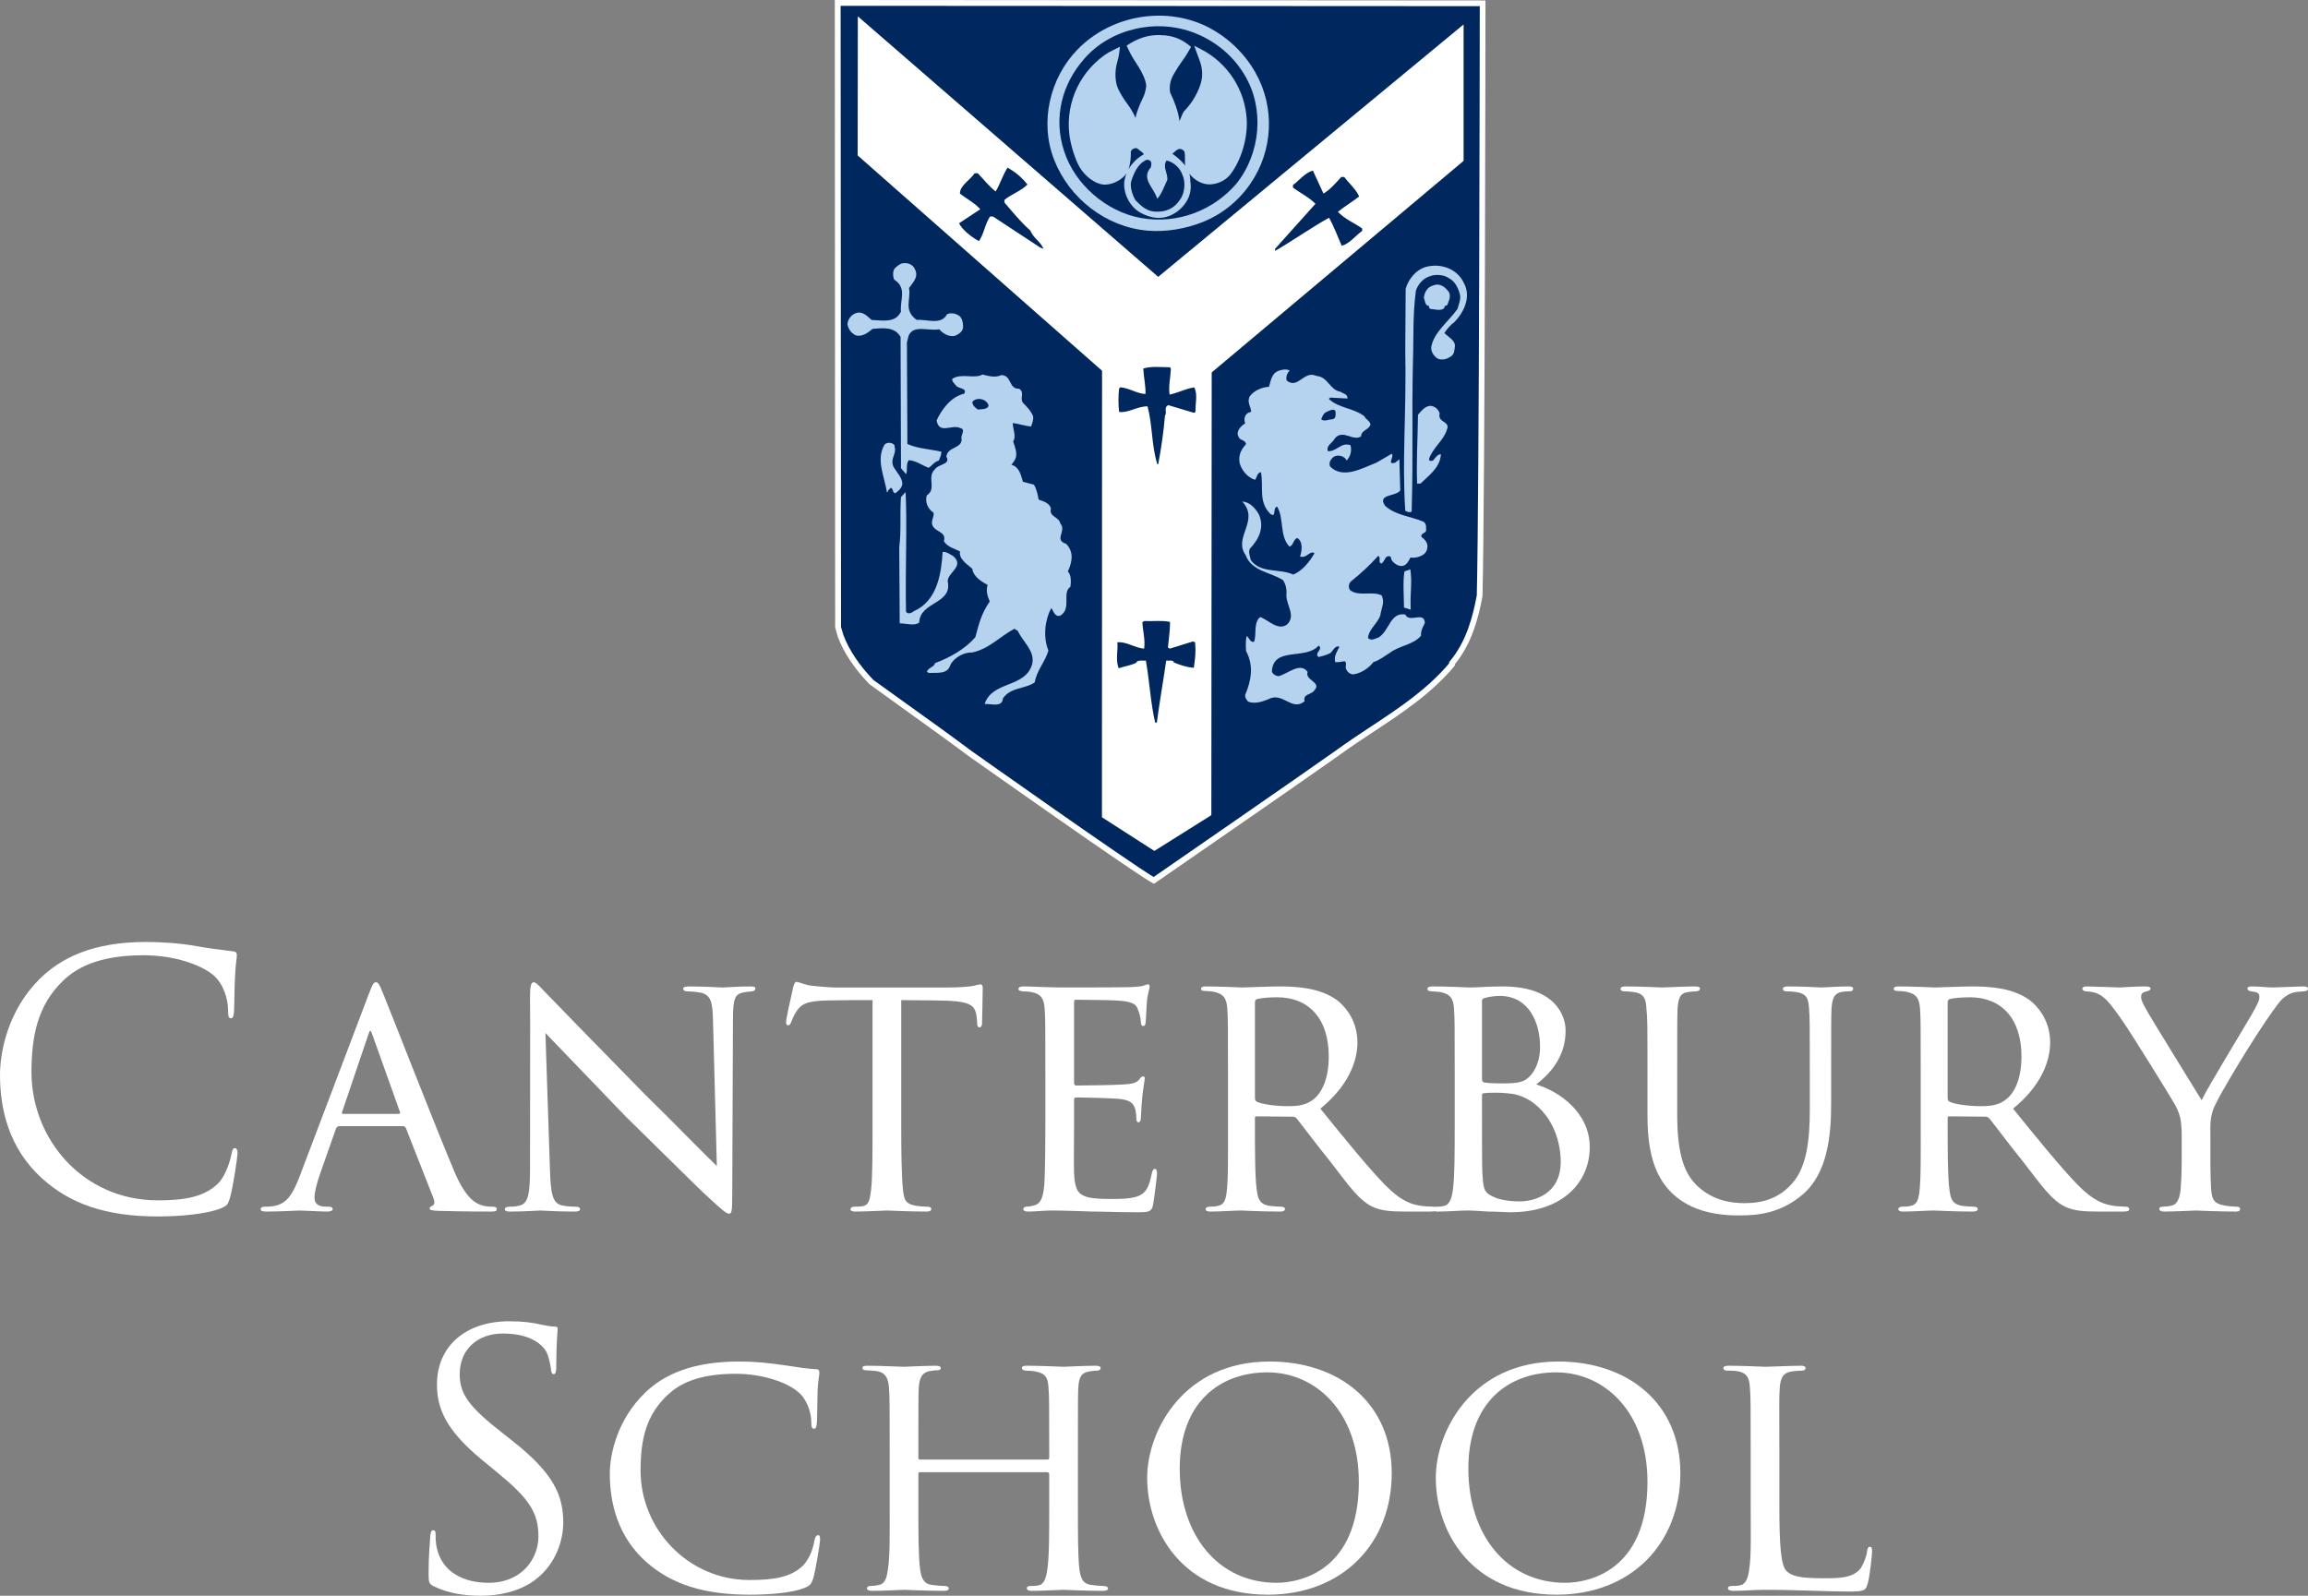
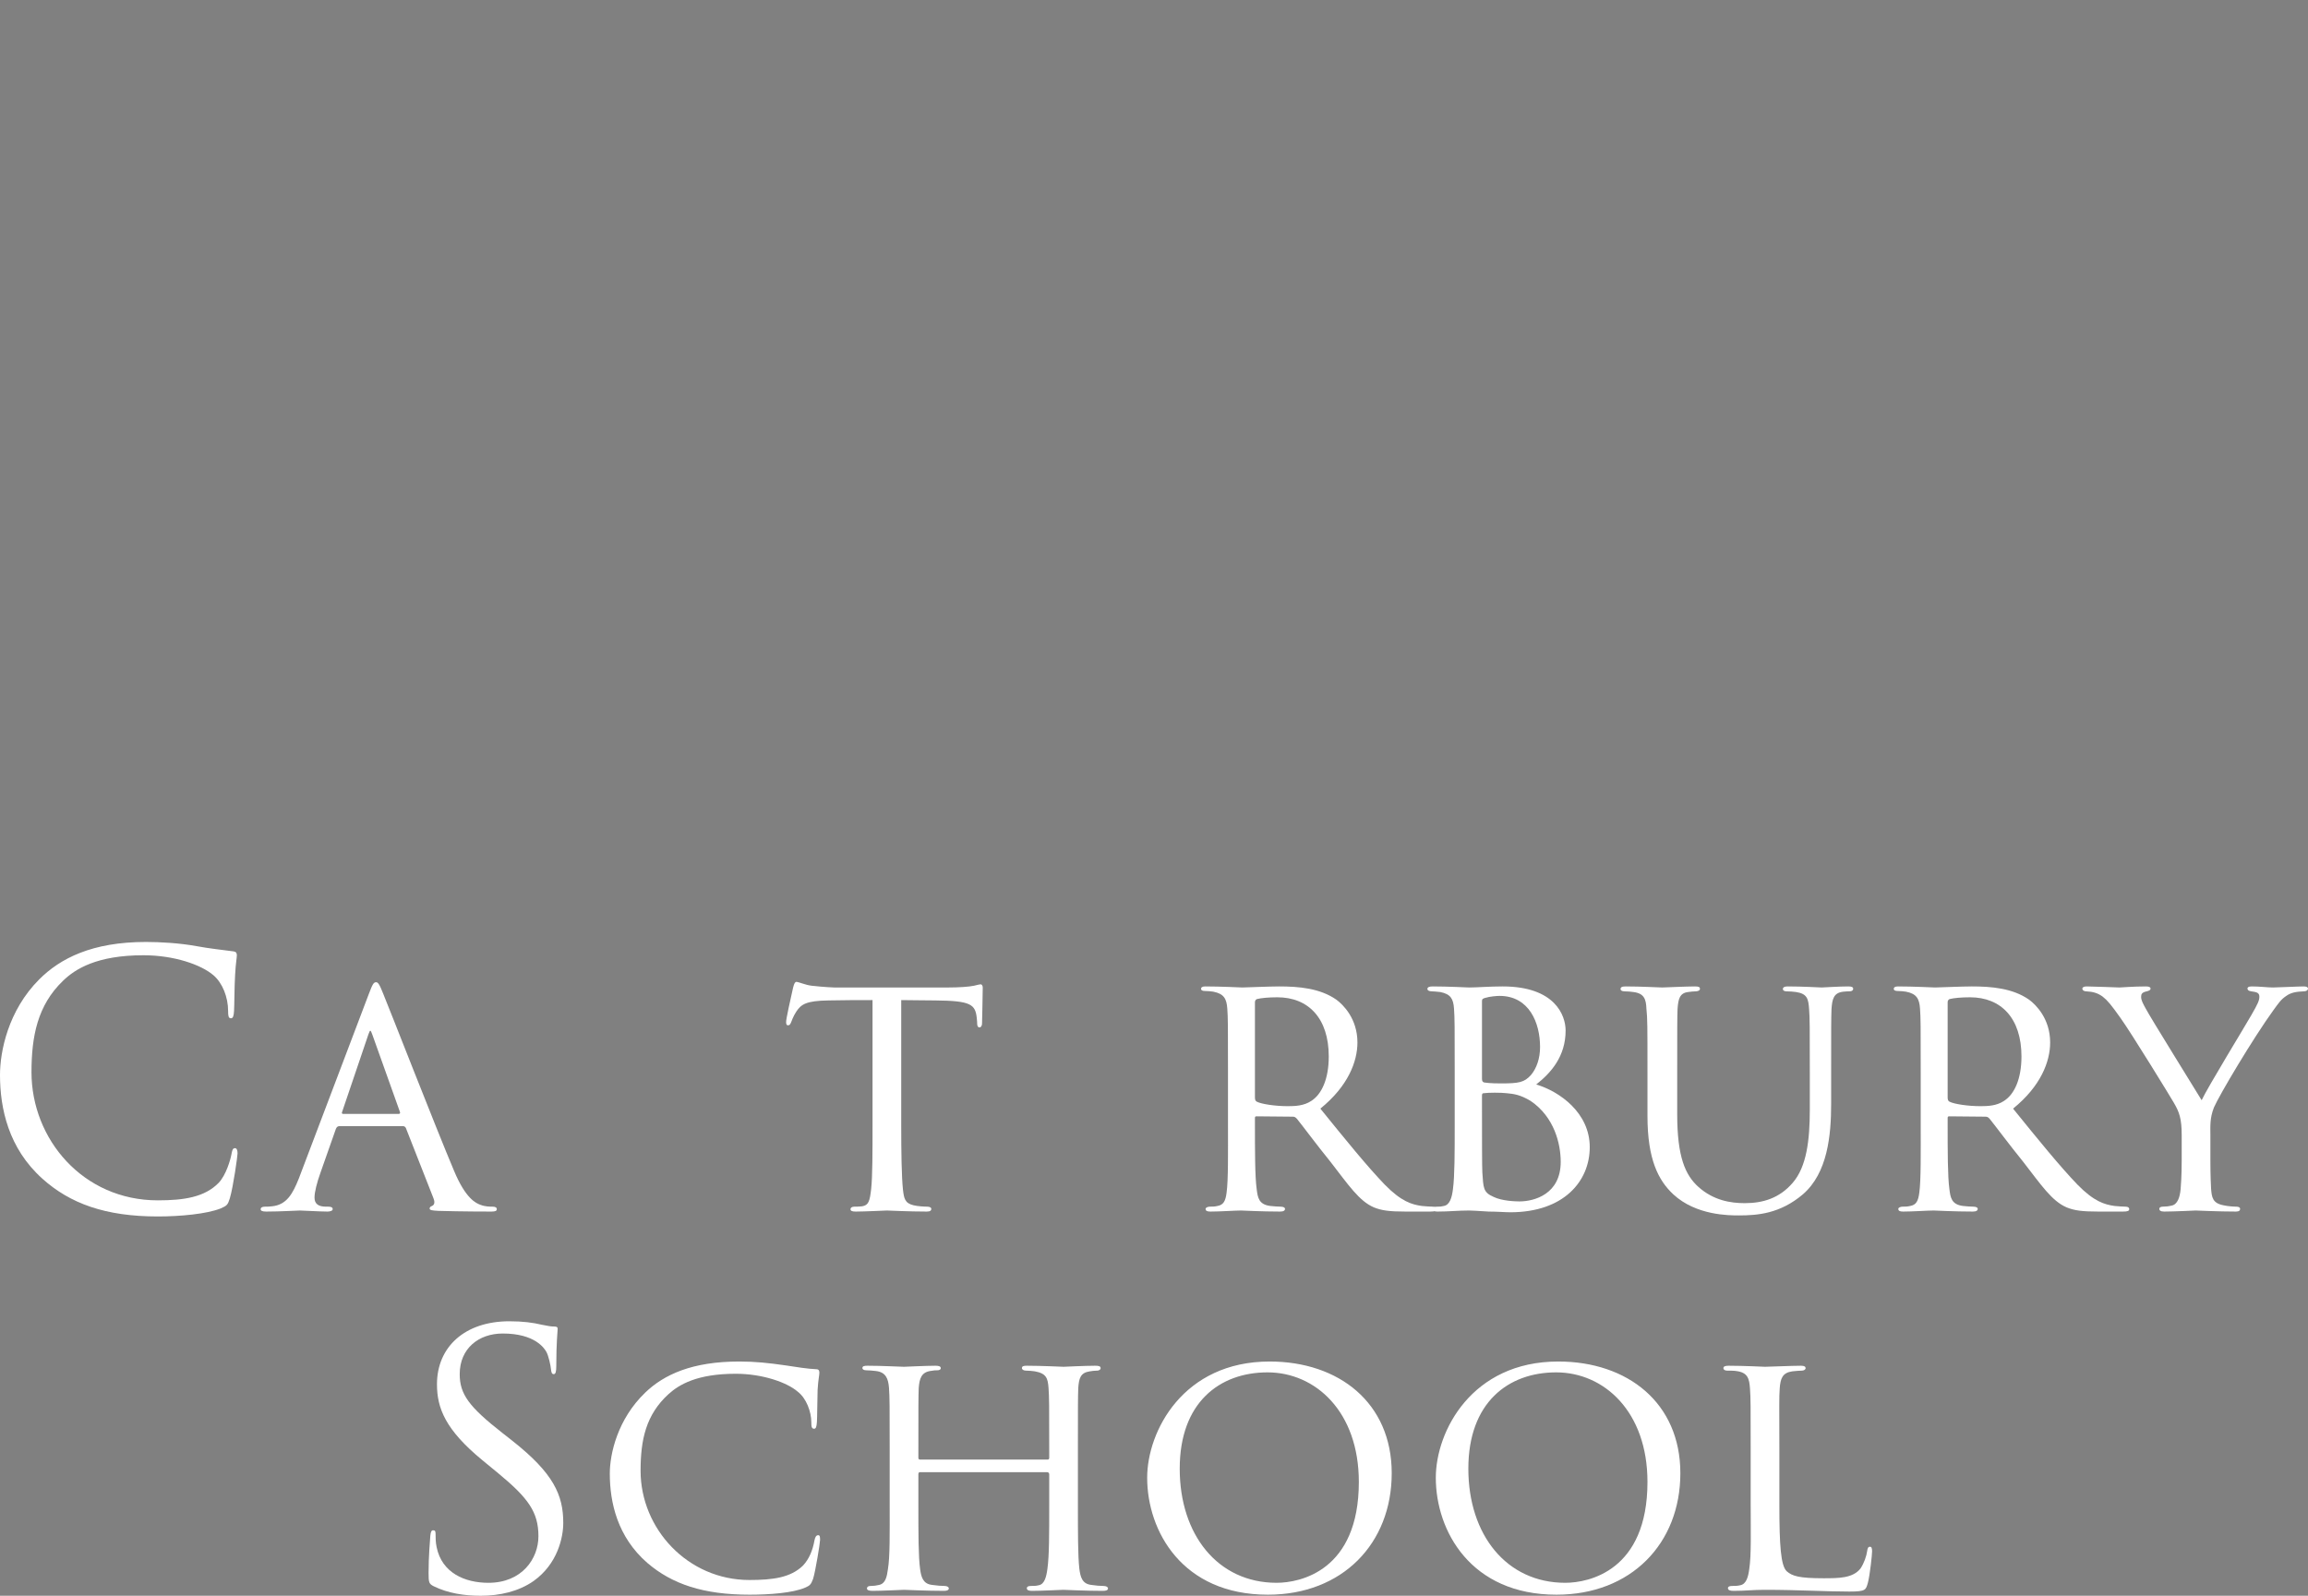
<svg xmlns="http://www.w3.org/2000/svg" width="188" height="130" viewBox="0 0 188 130" fill="none">
  <rect x="0" y="0" width="188" height="130" fill="#808080" stroke="none" />
  <g clip-path="url(#clip0_6128_7734)">
    <g clip-path="url(#clip1_6128_7734)">
      <g clip-path="url(#clip2_6128_7734)">
        <path fill-rule="evenodd" clip-rule="evenodd" d="M120.526 48.525C120.176 50.393 119.626 52.402 118.276 54.028V54.132C115.646 57.246 112.117 59.014 108.9 61.369C105.579 63.724 93.986 71.72 93.986 71.72C92.394 70.852 79.001 61.369 79.001 61.369C76.267 59.326 73.638 57.492 70.971 55.554C69.933 54.483 69 53.203 68.478 51.815L68.27 51.123L68.237 0.236L120.763 0.27C120.763 0.27 120.73 39.8 120.521 48.525H120.526Z" fill="#00285E" />
        <path d="M93.995 72L93.868 71.929C92.28 71.062 79.408 61.948 78.859 61.564C77.125 60.27 75.414 59.043 73.761 57.858C72.785 57.156 71.809 56.46 70.828 55.744C69.611 54.493 68.73 53.171 68.251 51.896L68.028 51.118L68 0L121 0.038V0.275C121 0.668 120.967 39.91 120.758 48.535V48.574C120.422 50.36 119.891 52.417 118.508 54.118V54.223L118.451 54.289C116.566 56.526 114.183 58.099 111.88 59.616C110.937 60.237 109.966 60.882 109.037 61.559C105.75 63.891 94.232 71.834 94.119 71.915L94 71.995L93.995 72ZM68.507 51.09L68.706 51.749C69.156 52.948 69.999 54.213 71.141 55.393C72.089 56.081 73.064 56.777 74.04 57.479C75.699 58.663 77.409 59.891 79.143 61.185C79.271 61.275 91.935 70.242 93.972 71.445C95.227 70.578 105.66 63.374 108.763 61.18C109.701 60.493 110.677 59.848 111.624 59.223C113.979 57.668 116.206 56.199 118.039 54.047V53.943L118.096 53.877C119.451 52.251 119.967 50.246 120.294 48.498C120.493 40.19 120.531 3.806 120.536 0.502L68.474 0.474L68.507 51.085V51.09Z" fill="white" />
        <path fill-rule="evenodd" clip-rule="evenodd" d="M102.045 6.019C103.603 8.825 103.461 12.18 101.666 14.81C99.865 17.474 96.753 18.758 93.503 18.55C90.248 18.27 87.24 15.986 86.098 12.943C84.989 9.792 85.719 6.469 87.964 4.185C90.49 1.555 94.711 0.758 98.07 2.318C99.662 3.01 101.187 4.498 102.049 6.019H102.045Z" fill="#B5D2EE" />
        <path fill-rule="evenodd" clip-rule="evenodd" d="M102.253 5.895C101.31 4.241 99.884 2.919 98.169 2.094C94.711 0.492 90.447 1.298 87.789 4.014C85.506 6.345 84.662 9.957 85.87 13.028C87.107 16.17 90.087 18.497 93.479 18.791C94.967 18.919 96.606 18.639 97.989 18.08C99.562 17.445 100.912 16.35 101.865 14.947C103.703 12.265 103.873 8.729 102.253 5.9V5.895ZM93.517 18.307C90.286 17.98 87.505 15.876 86.316 12.852C85.226 9.909 85.932 6.596 88.13 4.355C90.707 1.767 94.621 1.042 97.956 2.535C99.581 3.317 100.931 4.573 101.827 6.137C103.343 8.819 103.201 12.132 101.457 14.672C100.638 15.876 99.529 16.829 98.212 17.45C96.743 18.127 95.128 18.426 93.517 18.307Z" fill="#B5D2EE" />
        <path fill-rule="evenodd" clip-rule="evenodd" d="M101.386 6.123C103.016 8.825 102.698 12.493 100.694 14.986C98.861 17.1 95.952 18.308 92.91 17.754C90.106 17.237 87.547 15.019 86.68 12.318C85.78 9.583 86.51 6.849 88.305 4.806C90.418 2.351 94.19 1.45 97.335 2.697C98.998 3.356 100.453 4.531 101.386 6.123Z" fill="#00285E" />
        <path fill-rule="evenodd" clip-rule="evenodd" d="M96.715 3.872C96.16 4.943 94.744 6.261 95.09 7.611C95.578 8.649 96.061 9.792 95.853 11.005L95.924 11.071C96.165 10.412 96.303 9.829 96.648 9.204C97.724 8.062 98.586 6.398 97.966 4.877L97.724 4.218C99.728 5.19 101.216 7.403 101.32 9.792C101.391 11.104 100.941 12.872 100.041 14.047C99.695 14.464 99.141 14.773 98.553 14.773C97.79 14.739 97.236 14.322 96.89 13.701C96.511 13.01 97.165 12.142 96.198 11.901C95.715 11.829 95.44 12.351 95.09 12.559C95.819 13.01 96.786 13.735 96.715 14.777C96.938 15.825 96.265 16.853 95.298 17.303C94.469 17.716 93.432 17.441 92.74 16.919C92.048 16.403 91.754 15.474 91.84 14.739C92.015 13.943 92.603 13.043 93.398 12.73C93.541 12.351 92.986 12.071 92.74 11.863C92.361 11.758 92.048 11.896 91.873 12.275C91.873 12.896 91.873 13.417 91.565 13.972C91.186 14.422 90.561 14.872 89.836 14.768C88.107 14.351 87.585 12.412 87.344 10.853C87.069 8.327 88.244 5.834 90.461 4.45L90.944 4.209C90.911 4.692 90.636 5.284 90.636 5.872C90.395 7.882 92.47 8.848 92.541 10.683L92.712 11.028C92.849 10.649 92.783 10.024 92.745 9.678C92.882 8.465 94.095 7.393 93.403 6.147C93.057 5.318 92.432 4.626 92.091 3.792C93.337 2.891 95.554 2.787 96.729 3.863L96.715 3.872Z" fill="#B5D2EE" />
        <path fill-rule="evenodd" clip-rule="evenodd" d="M94.583 2.857C93.517 2.815 92.655 3.123 91.773 3.715C91.996 4.213 92.195 4.616 92.498 5.061C92.754 5.44 93.398 6.455 93.361 7.052C93.323 7.383 93.228 7.71 93.081 8.014C92.896 8.365 92.555 9.175 92.498 9.611C92.318 9.184 92.062 8.772 91.802 8.426C91.527 8.056 91.285 7.663 91.082 7.246C90.793 6.63 90.807 5.706 91.011 5.038C91.148 4.578 91.177 4.251 91.229 3.805L90.333 4.256H90.324C88.059 5.668 86.804 8.246 87.097 10.895C87.197 11.715 87.448 12.578 87.789 13.327C88.121 14.08 88.936 14.881 89.788 15.023C90.471 15.137 91.39 14.691 91.764 14.118C91.764 14.118 91.764 14.113 91.769 14.109C91.688 14.303 91.627 14.502 91.593 14.71C91.456 15.582 91.897 16.587 92.584 17.118C92.948 17.402 93.422 17.606 93.872 17.696C94.384 17.81 94.919 17.748 95.398 17.526C95.895 17.293 96.317 16.928 96.615 16.464C96.947 15.962 97.065 15.35 96.956 14.763C96.961 14.554 96.938 14.346 96.876 14.146C97.264 14.658 97.909 15.037 98.553 15.023C99.178 15.004 99.842 14.706 100.225 14.203C101.121 13.033 101.628 11.246 101.557 9.786C101.434 7.331 100.012 5.132 97.828 4.009L97.274 3.725L97.729 4.966C97.975 5.616 97.989 6.303 97.757 6.962C97.482 7.739 97.042 8.45 96.469 9.042L96.44 9.071C96.35 9.199 96.213 9.521 96.08 9.867C95.971 9.066 95.663 8.251 95.317 7.545C95.218 6.962 95.355 6.45 95.663 5.952C95.853 5.616 96.061 5.298 96.284 4.99C96.582 4.587 96.767 4.274 97.018 3.824L96.866 3.696C96.227 3.161 95.417 2.867 94.578 2.867L94.583 2.857ZM91.911 13.819C92.081 13.379 92.124 12.805 92.115 12.327C92.205 12.137 92.418 12.033 92.621 12.085L93.062 12.426C93.105 12.464 93.138 12.511 93.166 12.564C93.166 12.564 93.166 12.568 93.166 12.573C92.659 12.848 92.205 13.293 91.911 13.815V13.819ZM96.554 13.497C96.53 13.469 96.511 13.44 96.487 13.412C96.198 13.075 95.867 12.777 95.497 12.526L95.753 12.303C95.819 12.246 95.886 12.203 95.962 12.165C96.018 12.137 96.09 12.128 96.156 12.137C96.265 12.156 96.359 12.213 96.435 12.289C96.464 12.322 96.483 12.36 96.492 12.402L96.521 12.663V13.17C96.516 13.279 96.53 13.388 96.554 13.492V13.497ZM96.393 3.929C96.066 4.455 95.725 4.976 95.374 5.483C95.189 5.763 95.019 6.142 94.915 6.455C94.81 6.763 94.72 7.407 94.877 7.715C95.502 8.985 95.791 9.824 95.597 11.09L96.042 11.521C96.293 10.673 96.483 10.104 96.852 9.341C97.402 8.763 97.838 8.09 98.141 7.35C98.491 6.54 98.51 5.616 98.193 4.786L98.183 4.763C99.889 5.872 100.979 7.744 101.078 9.801C101.126 11.26 100.694 12.701 99.846 13.9C99.524 14.284 99.055 14.516 98.553 14.53C97.885 14.497 97.07 13.985 97.009 13.26L96.999 12.483C96.994 12.218 96.829 11.914 96.587 11.796L96.255 11.663C96.004 11.601 95.668 11.734 95.483 11.9C95.194 12.17 95 12.317 94.659 12.587C95.265 12.943 95.578 13.142 96.033 13.62C96.397 14.004 96.431 14.284 96.473 14.791V14.819C96.568 15.246 96.497 15.691 96.284 16.071C96.033 16.521 95.663 16.857 95.199 17.08C94.45 17.431 93.536 17.208 92.892 16.725C92.309 16.251 92.006 15.516 92.081 14.772C92.261 13.91 92.811 13.284 93.593 12.905C93.706 12.606 93.678 12.327 93.432 12.104L92.863 11.649C92.839 11.635 92.811 11.625 92.787 11.611L92.944 11.104C93.015 10.876 93.043 10.644 93.038 10.407L92.991 9.696C93.086 9.203 93.223 8.848 93.451 8.393C93.844 7.601 94.047 6.801 93.621 6.038C93.446 5.649 93.223 5.241 92.986 4.891C92.768 4.568 92.574 4.232 92.404 3.881C93.005 3.516 93.626 3.36 94.346 3.331C95.109 3.303 95.8 3.478 96.407 3.919L96.393 3.929ZM92.707 11.597C92.28 11.492 91.707 11.815 91.627 12.237L91.593 13.104C91.56 13.364 91.48 13.62 91.357 13.853C91.006 14.317 90.447 14.573 89.869 14.54C89.215 14.369 88.661 13.928 88.343 13.327C87.941 12.549 87.685 11.71 87.581 10.838C87.311 8.379 88.476 5.985 90.575 4.673L90.618 4.654C90.603 4.706 90.589 4.758 90.575 4.81C90.471 5.147 90.404 5.502 90.39 5.862C90.281 6.796 90.717 7.748 91.271 8.497C91.859 9.303 92.247 9.848 92.295 10.758L92.716 11.601L92.707 11.597Z" fill="#B5D2EE" />
-         <path fill-rule="evenodd" clip-rule="evenodd" d="M93.74 13.635C92.91 14.569 94.014 15.299 94.261 16.195C94.607 15.849 94.881 15.086 95.09 14.635C95.123 14.081 94.678 13.597 95.023 13.076C95.578 13.18 96.132 13.697 96.303 14.218C96.577 14.773 96.511 15.569 96.232 16.09C95.819 16.773 95.393 17.067 94.734 17.209C93.768 17.346 93.266 17.138 92.484 16.299C92.266 15.925 92.034 15.304 92.138 14.782C92.366 14.109 92.664 13.323 93.427 13.01C93.915 13.052 93.773 13.427 93.74 13.631V13.635Z" fill="#00285E" />
+         <path fill-rule="evenodd" clip-rule="evenodd" d="M93.74 13.635C92.91 14.569 94.014 15.299 94.261 16.195C94.607 15.849 94.881 15.086 95.09 14.635C95.123 14.081 94.678 13.597 95.023 13.076C95.578 13.18 96.132 13.697 96.303 14.218C96.577 14.773 96.511 15.569 96.232 16.09C95.819 16.773 95.393 17.067 94.734 17.209C93.768 17.346 93.266 17.138 92.484 16.299C92.266 15.925 92.034 15.304 92.138 14.782C93.915 13.052 93.773 13.427 93.74 13.631V13.635Z" fill="#00285E" />
        <path fill-rule="evenodd" clip-rule="evenodd" d="M74.533 21.944C74.846 22.565 74.363 23.015 74.045 23.465C74.221 24.399 73.562 25.266 74.671 26.062C75.466 25.991 76.679 26.512 77.129 25.612C77.371 25.475 77.75 25.508 77.996 25.65C78.375 25.787 78.447 26.304 78.447 26.584C78.48 26.963 78.134 27.204 77.821 27.347C77.305 27.484 76.817 27.176 76.504 26.825C75.637 27.001 74.429 26.413 74.012 27.347L73.875 27.901L73.912 36.171C74.775 36.555 75.746 36.588 76.679 36.797C76.679 37.11 76.575 37.247 76.471 37.522C76.092 37.626 75.917 37.939 75.642 38.11C75.088 37.901 74.604 37.522 74.017 37.489C73.775 37.835 73.946 38.318 73.808 38.631L73.391 38.148L73.358 27.451C72.875 26.588 71.871 26.726 71.075 26.792C70.729 27.072 70.246 27.484 69.691 27.313C69.312 27.105 69.104 26.825 69.033 26.413C69.066 25.963 69.379 25.584 69.829 25.479C70.35 25.375 70.691 25.825 71.004 26.067C71.904 26.1 72.941 26.342 73.391 25.375C73.287 24.441 73.912 23.47 72.837 22.778C72.733 22.536 72.7 22.119 72.87 21.877C73.046 21.702 73.249 21.531 73.458 21.46C73.941 21.356 74.391 21.565 74.528 21.944H74.533Z" fill="#B5D2EE" />
        <path fill-rule="evenodd" clip-rule="evenodd" d="M119.275 23.118C119.83 24.227 119.242 25.436 118.48 26.232C118.134 26.473 117.892 26.786 117.65 27.132C117.963 27.44 118.517 27.72 118.517 28.17C118.451 28.549 118.517 28.829 118.138 29.071C117.859 29.241 117.485 29.383 117.101 29.208C116.755 29 116.547 28.587 116.584 28.274C116.788 27.061 118.001 26.198 118.726 25.161C118.83 24.744 119.039 24.331 118.896 23.914C118.792 23.497 118.517 22.909 118.034 22.668C117.584 22.355 116.892 22.322 116.404 22.53C115.888 22.701 115.504 23.184 115.334 23.672C115.054 25.819 115.163 27.587 115.092 29.488C114.988 34.094 115.125 36.791 114.988 41.672C114.817 41.777 114.609 41.706 114.467 41.601C114.192 37.379 114.571 33.743 114.467 28.483L114.5 23.535C114.708 22.739 115.4 21.872 116.333 21.701C117.508 21.459 118.787 21.976 119.271 23.123L119.275 23.118Z" fill="#B5D2EE" />
        <path fill-rule="evenodd" clip-rule="evenodd" d="M118.034 23.81C118.205 24.227 118.001 24.502 117.892 24.848C117.826 24.881 117.788 24.919 117.688 24.919C117.688 25.265 117.238 25.265 116.959 25.227C116.75 25.161 116.338 25.26 116.404 24.919C116.059 24.919 116.092 24.502 115.988 24.294C115.988 23.877 116.267 23.36 116.75 23.256C117.305 23.014 117.755 23.426 118.034 23.81Z" fill="#B5D2EE" />
        <path fill-rule="evenodd" clip-rule="evenodd" d="M105.058 30.18C104.849 30.389 104.712 30.735 104.816 31.01C105.75 31.735 106.2 30.142 107.237 30.626C108.175 30.697 108.313 31.768 109.175 31.91C109.383 32.047 109.8 32.119 109.762 32.465L108.346 32.393L108.242 32.498C109.037 33.261 110.25 33.223 111.146 33.919C111.25 34.194 111.558 34.228 111.634 34.574C111.529 35.029 110.871 35.029 110.871 35.545C110.212 35.995 109.383 34.924 108.725 35.721C108.549 36.1 107.995 36.275 108.17 36.758C108.895 36.792 109.241 35.995 110.004 36.27C110.141 36.758 109.971 37.237 109.691 37.517C109.554 37.171 109 37 108.654 37.209C108.412 37.379 108.204 37.692 108.346 38.005C109.416 39.076 111.008 38.109 112.117 37.692L113.363 36.967C113.605 37.209 112.913 37.901 113.642 37.692L113.988 37.417L114.059 39.943C113.78 40.46 112.155 40.218 112.813 41.19C113.647 41.986 114.926 42.057 115.964 42.507C116.239 42.716 116.134 42.991 116.172 43.199C116.139 43.479 115.684 43.408 115.793 43.754C116.101 43.962 116.277 44.242 116.277 44.517C116.243 44.758 116.243 44.896 116.035 45.104C115.76 45.351 115.272 45.488 114.893 45.417C114.723 45.725 114.547 46.147 114.097 46.109C113.785 46.076 113.477 45.834 113.339 45.593C113.306 45.526 113.339 45.318 113.164 45.318C112.818 45.251 112.818 45.702 112.539 45.91C112.193 45.839 112.539 45.422 112.264 45.284C111.572 46.047 110.951 46.635 110.047 47.36C109.838 47.569 109.838 47.81 109.942 48.052C110.634 48.64 111.776 48.119 112.539 48.502C112.818 49.057 112.539 49.474 112.434 50.128C112.226 50.787 111.501 51.237 111.43 51.967C111.672 52.242 111.984 52.038 112.292 51.934C113.192 51.379 113.226 49.858 114.472 50.062C114.784 50.792 116.025 49.749 116.063 50.754C115.888 51.1 115.718 51.412 115.751 51.792C115.092 52.555 113.988 52.588 113.226 53.175C112.775 53.45 112.359 53.796 111.875 53.938C111.496 54.422 110.909 54.834 110.25 54.938C109.938 54.938 109.734 54.73 109.625 54.455C109.592 54.246 109.729 53.972 109.521 53.867C109.279 53.901 109.037 53.972 108.758 53.938C108.654 53.45 108.862 53.175 109.104 52.692C108.692 52.521 108.549 53.175 108.275 53.246C108 53.384 107.687 53.455 107.408 53.526C106.996 53.213 107.825 52.901 107.408 52.593C106.37 53.806 103.708 52.626 103.603 54.706C103.674 54.948 103.982 55.085 104.158 55.085C104.92 54.877 105.925 53.91 106.512 54.739C106.271 55.431 107.687 55.574 107.067 56.232C106.858 56.611 106.095 56.507 106.271 57.128C105.233 57.995 104.475 56.332 103.333 56.957C102.845 57.161 102.225 57.37 101.67 57.161C101.566 57.024 101.396 56.853 101.429 56.607C101.912 55.465 102.154 54.256 101.5 53.043C101.467 52.664 101.467 52.246 101.533 51.83C101.741 51.863 101.808 52.384 102.154 52.28C102.362 51.692 102.121 50.896 102.533 50.374L102.67 50.27C103.362 50.55 104.091 51.379 104.816 50.896C105.579 50.199 104.816 49.37 104.783 48.54C104.816 48.09 104.783 47.673 104.508 47.261C103.471 46.602 101.945 46.536 101.462 45.218C100.424 43.763 102.637 42.417 101.187 40.858C101.808 40.891 102.258 41.412 102.537 41.896C103.025 42.967 102.537 43.938 101.813 44.697C101.675 45.005 101.813 45.284 101.884 45.63C102.68 46.739 104.233 46.289 105.342 46.81C106.1 46.498 106.692 45.735 107.071 45.076C106.759 44.801 106.446 45.455 106.001 45.355H105.896C106.034 44.905 106.171 44.18 105.688 43.834C105.342 43.901 105.375 44.455 105.029 44.526C104.2 43.659 104.613 42.204 104.025 41.27C103.646 41.374 103.987 42.237 103.471 41.858C102.466 40.858 102.954 39.645 102.708 38.465C102.362 38.536 102.4 38.915 102.225 39.09C101.599 38.882 101.154 38.332 100.979 37.739C100.875 37.185 101.012 36.702 101.5 36.18C101.429 35.801 100.979 35.905 100.875 35.559C100.666 35.147 101.045 34.725 101.429 34.488C101.258 34.038 101.462 33.621 101.912 33.555C101.912 33.138 101.533 32.763 101.808 32.275C102.154 31.825 102.741 31.55 103.367 31.512C103.537 30.957 103.575 30.332 104.3 30.161C104.575 30.09 104.816 30.057 105.063 30.194L105.058 30.18Z" fill="#B5D2EE" />
        <path fill-rule="evenodd" clip-rule="evenodd" d="M81.592 30.559C82.426 30.592 82.147 31.701 83.014 31.668C83.497 31.981 83.047 32.431 83.322 32.81C83.634 33.123 83.98 33.469 84.155 33.919C84.189 34.194 84.084 34.507 83.98 34.749C83.53 34.711 82.943 34.507 82.493 34.469C82.493 34.919 82.805 35.578 82.526 35.957C82.663 36.374 82.876 36.891 82.734 37.308C82.663 37.517 82.526 37.687 82.388 37.862C83.014 38.038 83.151 38.659 83.322 39.246L84.222 39.488C84.397 39.763 84.534 40.251 84.601 40.701C84.984 40.839 85.501 40.976 85.605 41.431C85.43 42.123 86.264 42.085 86.363 42.64C86.917 43.232 85.809 43.99 86.846 44.303C87.505 44.995 87.33 45.791 86.984 46.554C87.258 46.829 87.258 47.384 87.192 47.801C86.467 48.284 87.33 49.564 86.363 50.156C85.913 50.289 85.809 49.772 85.638 49.531C85.122 50.464 84.942 51.886 85.397 52.99C85.188 53.825 84.425 54.654 84.288 55.587C83.525 56.142 82.312 55.967 81.692 56.9C81.654 57.663 80.687 57.317 80.204 57.351C80.83 55.445 83.525 56.071 84.08 54.095C84.321 53.024 83.317 52.294 82.905 51.398L82.63 51.223C81.455 51.843 80.555 52.881 79.167 53.161C78.442 53.128 77.646 53.644 77.404 54.199C77.163 54.962 76.296 54.787 75.637 54.82L75.5 54.715C75.637 54.37 76.12 54.336 76.158 54.024C77.371 53.573 78.612 52.881 79.446 51.91C79.759 50.768 79.929 50.005 80.621 49C80.413 48.55 80.313 48.099 80.446 47.649C79.929 47.374 79.271 46.957 79.2 46.336C78.821 45.99 78.091 45.573 78.195 44.919C77.712 44.678 77.196 44.573 76.883 44.09C77.158 43.227 75.95 43.365 75.912 42.602C75.912 42.256 76.082 42.118 76.049 41.772C75.566 41.46 75.324 40.872 75.495 40.351C76.329 39.834 75.462 38.862 76.153 38.237C76.428 37.787 77.466 37.858 77.087 37.199C77.191 36.37 78.333 36.573 78.333 35.777C78.195 35.535 78.712 34.981 78.229 34.877C77.537 34.531 76.499 35.431 76.291 34.251C76.708 33.351 77.466 32.313 78.541 32.071C78.821 31.583 78.02 31.692 77.85 31.379C77.745 31.242 77.504 31.066 77.575 30.858C78.3 30.374 79.375 30.891 80.029 30.512C80.55 30.649 81.138 30.787 81.588 30.545L81.592 30.559Z" fill="#B5D2EE" />
        <path fill-rule="evenodd" clip-rule="evenodd" d="M80.522 33.018C80.488 33.364 79.967 33.326 79.655 33.364C79.446 33.227 79.204 33.018 79.204 32.743C79.517 32.326 80.346 32.464 80.522 33.018Z" fill="#00285E" />
        <path fill-rule="evenodd" clip-rule="evenodd" d="M117.271 33.679C117.063 34.442 118.172 34.304 117.859 34.996C117.617 35.863 116.722 36.451 116.404 37.385C116.371 37.593 116.684 37.593 116.783 37.456C116.921 37.285 117.096 37.006 117.371 37.006C117.305 38.115 116.371 38.736 115.713 39.394H115.433C115.367 37.522 115.466 36.138 115.504 33.788C115.784 33.475 116.021 33.129 116.476 33.062C116.855 33.062 117.167 33.337 117.271 33.683V33.679Z" fill="#B5D2EE" />
        <path fill-rule="evenodd" clip-rule="evenodd" d="M108.791 33.573C108.791 33.886 108.824 34.09 108.516 34.161C108.204 34.161 107.891 34.369 107.616 34.161C107.72 33.952 107.754 33.677 108.104 33.535C108.346 33.431 108.729 33.222 108.796 33.568L108.791 33.573Z" fill="#00285E" />
-         <path fill-rule="evenodd" clip-rule="evenodd" d="M72.875 36.412C73.05 36.967 72.496 37.346 72.771 38.005C73.012 38.455 73.534 38.938 73.496 39.46C73.496 39.531 73.391 39.773 73.254 39.91L72.941 40.185C72.667 40.152 72.804 39.839 72.562 39.735L72.321 39.976L72.354 40.01L72.25 40.114C72.008 38.692 71.35 37.45 72.041 36.237C72.283 35.924 72.941 36.099 72.87 36.408L72.875 36.412Z" fill="#B5D2EE" />
        <path fill-rule="evenodd" clip-rule="evenodd" d="M73.808 49.844C73.979 50.086 74.292 49.915 74.467 49.773C76.405 48.911 76.679 46.588 76.784 44.963C77.096 44.929 77.409 45.176 77.651 45.309C78.617 46.143 77.129 46.659 77.201 47.389C77.579 49.223 74.917 49.015 74.879 50.712C74.495 51.02 73.808 50.783 73.287 50.783L73.249 44.588C73.425 43.238 73.287 42.024 73.387 40.503L73.766 40.086C73.903 42.754 73.733 46.285 73.799 49.849L73.808 49.844Z" fill="#B5D2EE" />
        <path fill-rule="evenodd" clip-rule="evenodd" d="M114.917 49.668L114.363 49.497C114.363 48.564 114.258 47.488 114.396 46.554L114.879 46.379C115.05 47.554 114.846 48.18 114.912 49.668H114.917Z" fill="#B5D2EE" />
        <path fill-rule="evenodd" clip-rule="evenodd" d="M94.341 22.555L119.219 1.991V13.104L98.7 30.341L98.671 66.408L94.029 69.323L89.76 66.579L89.769 30.204L69.862 12.664L69.876 1.332L94.341 22.555Z" fill="white" />
        <path fill-rule="evenodd" clip-rule="evenodd" d="M83.682 15.042C83.165 15.563 82.403 15.805 81.815 16.288V16.497C82.507 17.293 83.132 18.09 83.928 18.781C84.17 19.402 84.762 19.682 85.003 20.27L84.729 20.165L80.886 17.639H80.645C80.228 18.26 80.162 19.023 79.745 19.644C79.157 19.331 78.394 18.744 78.12 18.189L79.849 17.047C79.399 16.526 78.745 16.217 78.191 15.767C78.191 15.108 78.987 14.696 79.366 14.142C79.437 14.07 79.574 14.142 79.645 14.108C80.057 14.559 80.645 15.251 81.1 15.597C81.479 14.976 81.687 14.246 82.071 13.658C82.692 14.004 83.246 14.454 83.696 15.042H83.682Z" fill="#00285E" />
        <path fill-rule="evenodd" clip-rule="evenodd" d="M107.801 15.768C108.355 15.455 108.838 14.867 109.255 14.417H109.497C109.876 14.938 110.468 15.422 110.71 16.009C110.122 16.46 109.497 16.839 108.981 17.256C109.535 17.843 110.298 18.156 110.956 18.607V18.815C110.369 19.227 109.985 19.82 109.293 20.024C108.947 19.261 108.673 18.464 108.256 17.739C106.768 18.569 105.352 19.573 103.864 20.441V20.27L107.152 16.602C106.635 16.081 105.939 15.735 105.318 15.284V15.076C105.802 14.73 106.285 14.071 106.943 13.9L107.806 15.772L107.801 15.768Z" fill="#00285E" />
        <path fill-rule="evenodd" clip-rule="evenodd" d="M95.374 30.066C95.341 30.829 95.166 31.416 95.27 32.146C95.962 32.004 96.587 31.658 97.279 31.558C97.587 32.146 97.345 32.904 97.383 33.563L97.246 33.63L95.17 33.009C94.754 33.179 95.099 33.667 94.896 33.838C94.791 35.118 94.583 36.573 94.341 37.819H94.27C93.787 36.26 93.891 34.667 93.474 33.108C92.678 33.075 91.916 33.663 91.158 33.559C91.087 33.004 91.087 32.208 91.158 31.653L91.262 31.549C91.991 31.615 92.612 32.066 93.304 32.099C93.337 31.478 93.162 30.748 93.129 30.023C93.787 29.814 94.616 29.919 95.308 29.919L95.374 30.056V30.066Z" fill="#00285E" />
        <path fill-rule="evenodd" clip-rule="evenodd" d="M95.308 50.664C95.308 51.318 95.204 52.081 95.137 52.739L95.275 52.844L97.179 52.256L97.35 52.327C97.421 53.19 97.35 53.64 97.245 54.403C96.691 54.37 96.07 54.161 95.582 53.953L95.616 53.919C95.478 53.744 95.204 53.849 94.995 53.815C94.753 55.507 94.445 57.204 94.232 58.867H94.095C93.716 57.242 93.645 55.545 93.337 53.815C93.2 53.849 92.783 53.744 92.574 53.919L92.607 53.953C92.261 54.194 91.603 54.266 91.12 54.441C90.845 53.678 91.087 53.024 91.015 52.327C91.778 52.256 92.399 52.777 93.195 52.844C93.299 52.119 93.091 51.427 93.053 50.697L93.195 50.593C93.886 50.63 94.644 50.521 95.303 50.664H95.308Z" fill="#00285E" />
      </g>
    </g>
    <path d="M3.448 96.02C0.684 93.538 0 90.287 0 87.577C0 85.666 0.655 82.329 3.192 79.79C4.902 78.079 7.495 76.738 11.884 76.738C13.024 76.738 14.619 76.824 16.016 77.081C17.099 77.28 17.982 77.366 19.037 77.508C19.236 77.537 19.293 77.651 19.293 77.822C19.293 78.05 19.207 78.393 19.151 79.419C19.093 80.361 19.093 81.93 19.065 82.357C19.037 82.785 18.98 82.956 18.808 82.956C18.609 82.956 18.581 82.757 18.581 82.357C18.581 81.245 18.125 80.076 17.384 79.448C16.386 78.592 14.192 77.822 11.684 77.822C7.894 77.822 6.127 78.935 5.13 79.904C3.049 81.901 2.565 84.44 2.565 87.349C2.565 92.797 6.754 97.788 12.852 97.788C14.99 97.788 16.671 97.532 17.811 96.362C18.41 95.735 18.78 94.48 18.866 93.966C18.922 93.653 18.98 93.538 19.151 93.538C19.293 93.538 19.35 93.738 19.35 93.966C19.35 94.166 19.008 96.648 18.723 97.617C18.552 98.159 18.495 98.216 17.982 98.445C16.842 98.901 14.676 99.101 12.852 99.101C8.578 99.101 5.7 98.045 3.448 96.02Z" fill="white" />
    <path d="M27.643 91.743C27.5 91.743 27.415 91.828 27.358 91.971L26.104 95.536C25.819 96.335 25.619 97.105 25.619 97.561C25.619 98.075 25.933 98.303 26.56 98.303H26.759C27.016 98.303 27.101 98.389 27.101 98.503C27.101 98.645 26.873 98.702 26.674 98.702C26.047 98.702 24.736 98.617 24.423 98.617C24.138 98.617 22.884 98.702 21.687 98.702C21.373 98.702 21.231 98.645 21.231 98.503C21.231 98.389 21.345 98.303 21.573 98.303C21.715 98.303 21.972 98.303 22.143 98.275C23.368 98.16 23.853 97.219 24.337 96.021L30.037 80.989C30.35 80.162 30.436 80.019 30.635 80.019C30.778 80.019 30.892 80.134 31.205 80.932C31.604 81.874 35.48 91.828 36.99 95.394C37.931 97.647 38.757 98.018 39.156 98.16C39.526 98.303 39.925 98.303 40.125 98.303C40.324 98.303 40.467 98.36 40.467 98.503C40.467 98.645 40.353 98.702 40.039 98.702C39.754 98.702 37.617 98.702 35.708 98.645C35.166 98.617 34.995 98.588 34.995 98.446C34.995 98.36 35.081 98.275 35.195 98.246C35.309 98.189 35.48 98.046 35.309 97.618L33.057 91.885C33 91.8 32.943 91.743 32.829 91.743H27.643ZM32.487 90.744C32.602 90.744 32.602 90.659 32.573 90.573L30.322 84.269C30.179 83.87 30.151 83.87 30.008 84.269L27.871 90.573C27.814 90.687 27.871 90.744 27.928 90.744H32.487Z" fill="white" />
-     <path d="M43.174 81.189C43.174 80.305 43.26 80.019 43.488 80.019C43.687 80.019 44.172 80.59 44.371 80.79C44.627 81.075 48.589 85.125 52.578 89.204C54.801 91.372 57.651 94.31 58.392 94.994L58.078 83.129C58.05 81.588 57.879 81.075 57.11 80.875C56.625 80.79 56.198 80.761 55.998 80.761C55.713 80.761 55.656 80.647 55.656 80.533C55.656 80.39 55.884 80.362 56.169 80.362C57.395 80.362 58.592 80.447 58.848 80.447C59.133 80.447 60.016 80.362 61.128 80.362C61.441 80.362 61.527 80.39 61.527 80.533C61.527 80.647 61.441 80.733 61.27 80.761C61.099 80.79 60.871 80.79 60.558 80.847C59.902 80.989 59.703 81.275 59.703 82.986L59.646 97.305C59.646 98.731 59.589 98.874 59.389 98.874C59.19 98.874 58.905 98.674 57.509 97.362C57.395 97.305 53.433 93.368 50.954 90.944C47.99 87.864 45.141 84.897 44.428 84.155L44.798 95.308C44.855 97.276 45.026 98.018 45.739 98.189C46.195 98.303 46.679 98.303 46.907 98.303C47.135 98.303 47.249 98.389 47.249 98.503C47.249 98.645 47.107 98.702 46.793 98.702C45.255 98.702 44.229 98.617 44.029 98.617C43.83 98.617 42.775 98.702 41.55 98.702C41.293 98.702 41.122 98.674 41.122 98.503C41.122 98.389 41.236 98.303 41.521 98.303C41.721 98.303 42.034 98.303 42.405 98.189C43.032 97.989 43.174 97.219 43.174 95.137C43.174 81.531 43.203 85.924 43.174 81.189Z" fill="white" />
    <path d="M73.41 91.656C73.41 93.853 73.439 95.878 73.553 96.933C73.638 97.618 73.695 98.017 74.408 98.188C74.75 98.274 75.291 98.302 75.519 98.302C75.747 98.302 75.861 98.388 75.861 98.473C75.861 98.616 75.776 98.702 75.491 98.702C74.037 98.702 72.356 98.616 72.242 98.616C72.128 98.616 70.447 98.702 69.706 98.702C69.392 98.702 69.278 98.644 69.278 98.502C69.278 98.416 69.364 98.302 69.592 98.302C69.82 98.302 69.991 98.302 70.219 98.274C70.76 98.188 70.846 97.846 70.96 96.876C71.073 95.849 71.073 93.796 71.073 91.656V81.474C70.133 81.474 68.623 81.474 67.483 81.502C65.659 81.531 65.26 81.816 64.861 82.415C64.605 82.814 64.49 83.156 64.433 83.299C64.348 83.499 64.291 83.527 64.177 83.527C64.063 83.527 64.035 83.413 64.035 83.27C64.006 83.099 64.433 81.217 64.605 80.447C64.69 80.104 64.775 79.99 64.861 79.99C65.061 79.99 65.602 80.247 66.115 80.304C67.112 80.418 67.91 80.447 67.939 80.447H77.286C78.084 80.447 78.939 80.39 79.338 80.304C79.708 80.218 79.794 80.19 79.879 80.19C79.993 80.19 80.05 80.332 80.05 80.447C80.05 81.245 79.993 83.128 79.993 83.356C79.993 83.613 79.879 83.698 79.794 83.698C79.651 83.698 79.594 83.584 79.594 83.356C79.594 83.27 79.594 83.242 79.566 82.957C79.452 81.816 79.081 81.531 76.203 81.502C75.12 81.502 74.237 81.474 73.41 81.474V91.656Z" fill="white" />
-     <path d="M85.151 87.377C85.151 83.641 85.151 82.956 85.094 82.186C85.037 81.387 84.838 80.988 84.011 80.817C83.841 80.788 83.555 80.76 83.328 80.76C83.128 80.76 82.957 80.674 82.957 80.589C82.957 80.418 83.1 80.361 83.385 80.361C83.954 80.361 84.724 80.418 86.32 80.446C86.462 80.446 91.535 80.446 92.105 80.418C92.675 80.389 92.988 80.361 93.216 80.275C93.387 80.218 93.416 80.189 93.53 80.189C93.587 80.189 93.644 80.246 93.644 80.389C93.644 80.56 93.473 80.96 93.416 81.673C93.387 82.158 93.359 82.614 93.33 83.156C93.33 83.413 93.273 83.584 93.131 83.584C92.988 83.584 92.931 83.47 92.931 83.27C92.903 82.842 92.817 82.557 92.732 82.357C92.561 81.787 92.304 81.587 90.879 81.501C90.509 81.473 87.688 81.445 87.631 81.445C87.545 81.445 87.488 81.501 87.488 81.673V88.147C87.488 88.319 87.517 88.433 87.659 88.433C88.001 88.433 90.908 88.404 91.506 88.347C92.162 88.319 92.589 88.233 92.817 87.919C92.931 87.748 93.017 87.691 93.131 87.691C93.188 87.691 93.245 87.72 93.245 87.862C93.245 88.005 93.131 88.547 93.045 89.374C92.96 90.173 92.96 90.743 92.931 91.114C92.903 91.342 92.846 91.428 92.732 91.428C92.589 91.428 92.561 91.257 92.561 91.057C92.561 90.886 92.532 90.6 92.475 90.372C92.361 90.001 92.19 89.602 91.108 89.517C90.452 89.46 88.144 89.403 87.688 89.403C87.517 89.403 87.488 89.488 87.488 89.602V91.684C87.488 92.569 87.46 95.079 87.488 95.564C87.545 96.619 87.688 97.161 88.286 97.418C88.714 97.617 89.398 97.674 90.367 97.674C90.908 97.674 91.82 97.703 92.532 97.503C93.387 97.246 93.587 96.676 93.815 95.621C93.872 95.335 93.957 95.221 94.071 95.221C94.242 95.221 94.242 95.478 94.242 95.649C94.242 95.849 94.014 97.646 93.929 98.131C93.815 98.701 93.615 98.758 92.675 98.758C90.794 98.758 89.996 98.701 88.999 98.701C88.001 98.673 86.69 98.616 85.636 98.616C84.98 98.616 84.439 98.701 83.755 98.701C83.499 98.701 83.356 98.644 83.356 98.501C83.356 98.387 83.47 98.302 83.612 98.302C83.784 98.302 83.983 98.273 84.183 98.216C84.695 98.102 85.037 97.731 85.094 95.963C85.123 94.993 85.151 93.824 85.151 91.656V87.377Z" fill="white" />
    <path d="M100.027 87.378C100.027 83.613 100.027 82.928 99.97 82.158C99.913 81.388 99.714 80.96 98.83 80.789C98.659 80.761 98.374 80.732 98.146 80.732C97.947 80.732 97.833 80.675 97.833 80.561C97.833 80.447 97.918 80.361 98.175 80.361C99.4 80.361 101.139 80.447 101.196 80.447C101.452 80.447 103.39 80.361 104.188 80.361C105.784 80.361 107.522 80.504 108.862 81.445C109.403 81.845 110.571 82.986 110.571 84.925C110.571 86.494 109.802 88.49 107.551 90.316C109.631 92.883 111.341 94.994 112.794 96.506C114.162 97.903 115.017 98.131 115.815 98.246C116.015 98.274 116.613 98.302 116.698 98.302C116.926 98.302 117.012 98.388 117.012 98.502C117.012 98.645 116.898 98.702 116.499 98.702H114.504C113.165 98.702 112.538 98.616 111.911 98.36C110.714 97.846 109.859 96.563 108.377 94.651C107.266 93.282 106.126 91.742 105.641 91.143C105.527 91.029 105.47 90.972 105.299 90.972L102.364 90.944C102.25 90.944 102.222 90.972 102.222 91.086V91.485C102.222 93.767 102.222 95.85 102.364 96.876C102.45 97.561 102.535 98.131 103.476 98.246C103.76 98.274 104.074 98.302 104.302 98.302C104.558 98.302 104.672 98.388 104.672 98.474C104.672 98.616 104.558 98.702 104.273 98.702C102.792 98.702 101.196 98.616 101.082 98.616C100.626 98.616 99.372 98.702 98.602 98.702C98.317 98.702 98.203 98.645 98.203 98.474C98.203 98.388 98.374 98.302 98.545 98.302C98.745 98.302 98.944 98.302 99.172 98.246C99.657 98.16 99.828 97.846 99.913 97.162C100.056 96.135 100.027 93.796 100.027 91.657V87.378ZM102.222 89.403C102.222 89.546 102.25 89.689 102.364 89.746C102.735 89.945 103.874 90.116 104.9 90.116C105.499 90.116 106.211 90.088 106.81 89.689C107.665 89.147 108.235 87.891 108.235 86.066C108.235 82.957 106.582 81.246 104.045 81.246C103.333 81.246 102.735 81.303 102.393 81.388C102.307 81.417 102.222 81.502 102.222 81.645V89.403Z" fill="white" />
    <path d="M118.494 87.378C118.494 83.641 118.494 82.928 118.437 82.158C118.38 81.388 118.18 80.989 117.325 80.818C117.097 80.789 116.699 80.761 116.642 80.761C116.385 80.761 116.271 80.675 116.271 80.561C116.271 80.418 116.442 80.361 116.699 80.361C117.895 80.361 119.605 80.447 119.662 80.447C120.346 80.447 121.287 80.361 122.398 80.361C126.673 80.361 127.528 82.729 127.528 83.955C127.528 86.066 126.331 87.407 125.134 88.348C127.043 88.918 129.494 90.658 129.494 93.454C129.494 96.249 127.357 98.759 123.025 98.759C122.569 98.759 121.999 98.702 121.258 98.702C120.46 98.645 119.776 98.616 119.662 98.616C118.779 98.616 118.038 98.702 117.097 98.702C116.841 98.702 116.699 98.645 116.699 98.531C116.699 98.445 116.727 98.302 117.097 98.302C117.297 98.302 117.382 98.302 117.61 98.246C118.095 98.16 118.266 97.561 118.351 96.876C118.494 95.821 118.494 93.881 118.494 91.657V87.378ZM120.717 87.891C120.717 88.091 120.774 88.12 120.859 88.177C121.03 88.205 121.344 88.262 122.284 88.262C123.737 88.262 124.165 88.177 124.706 87.578C125.162 87.036 125.447 86.237 125.447 85.296C125.447 83.328 124.564 81.132 122.142 81.132C121.914 81.132 121.315 81.189 121.059 81.274C120.802 81.331 120.717 81.388 120.717 81.531V87.891ZM120.717 90.344C120.717 92.141 120.717 95.279 120.745 95.507C120.831 96.762 120.802 97.133 121.657 97.504C122.341 97.846 123.481 97.875 123.766 97.875C124.991 97.875 127.129 97.276 127.129 94.651C127.129 93.197 126.616 91.001 124.678 89.689C123.823 89.175 123.31 89.118 122.74 89.061C122.256 89.004 121.258 89.004 120.859 89.061C120.774 89.061 120.717 89.09 120.717 89.232V90.344Z" fill="white" />
    <path d="M136.618 90.772C136.618 94.252 137.274 95.735 138.357 96.705C139.582 97.789 140.95 98.017 142.119 98.017C143.6 98.017 144.94 97.618 146.023 96.363C147.163 95.051 147.419 92.883 147.419 90.402V87.378C147.419 83.641 147.419 82.986 147.362 82.215C147.305 81.388 147.22 80.96 146.308 80.818C146.108 80.789 145.766 80.761 145.51 80.761C145.339 80.761 145.225 80.675 145.225 80.59C145.225 80.418 145.367 80.361 145.624 80.361C146.849 80.361 148.274 80.447 148.388 80.447C148.531 80.447 149.756 80.361 150.554 80.361C150.839 80.361 150.953 80.418 150.953 80.561C150.953 80.675 150.839 80.761 150.668 80.761C150.497 80.761 150.44 80.761 150.155 80.789C149.357 80.875 149.243 81.388 149.186 82.215C149.158 82.986 149.158 83.641 149.158 87.378V89.917C149.158 92.484 148.873 95.564 146.849 97.304C144.997 98.873 143.173 99.016 141.634 99.016C140.836 99.016 138.157 99.016 136.305 97.304C135.08 96.163 134.196 94.452 134.196 90.915V87.378C134.196 83.613 134.196 82.957 134.111 82.187C134.082 81.417 133.94 80.932 133.056 80.818C132.885 80.789 132.543 80.761 132.315 80.761C132.116 80.761 132.002 80.675 132.002 80.59C132.002 80.418 132.116 80.361 132.429 80.361C133.655 80.361 135.194 80.447 135.393 80.447C135.621 80.447 137.302 80.361 138.072 80.361C138.385 80.361 138.471 80.418 138.471 80.561C138.471 80.704 138.271 80.761 138.129 80.761C137.958 80.761 137.73 80.789 137.502 80.818C136.818 80.903 136.704 81.388 136.647 82.187C136.618 82.957 136.618 83.613 136.618 87.378V90.772Z" fill="white" />
    <path d="M156.453 87.378C156.453 83.613 156.453 82.928 156.396 82.158C156.339 81.388 156.139 80.96 155.256 80.789C155.085 80.761 154.8 80.732 154.572 80.732C154.373 80.732 154.259 80.675 154.259 80.561C154.259 80.447 154.344 80.361 154.601 80.361C155.826 80.361 157.564 80.447 157.621 80.447C157.878 80.447 159.816 80.361 160.614 80.361C162.209 80.361 163.948 80.504 165.287 81.445C165.829 81.845 166.997 82.986 166.997 84.925C166.997 86.494 166.228 88.49 163.976 90.316C166.057 92.883 167.767 94.994 169.22 96.506C170.588 97.903 171.443 98.131 172.241 98.246C172.44 98.274 173.039 98.302 173.124 98.302C173.352 98.302 173.438 98.388 173.438 98.502C173.438 98.645 173.324 98.702 172.925 98.702H170.93C169.59 98.702 168.963 98.616 168.337 98.36C167.14 97.846 166.285 96.563 164.803 94.651C163.691 93.282 162.551 91.742 162.067 91.143C161.953 91.029 161.896 90.972 161.725 90.972L158.79 90.944C158.676 90.944 158.647 90.972 158.647 91.086V91.485C158.647 93.767 158.647 95.85 158.79 96.876C158.875 97.561 158.961 98.131 159.901 98.246C160.186 98.274 160.5 98.302 160.728 98.302C160.984 98.302 161.098 98.388 161.098 98.474C161.098 98.616 160.984 98.702 160.699 98.702C159.217 98.702 157.621 98.616 157.507 98.616C157.051 98.616 155.797 98.702 155.028 98.702C154.743 98.702 154.629 98.645 154.629 98.474C154.629 98.388 154.8 98.302 154.971 98.302C155.171 98.302 155.37 98.302 155.598 98.246C156.082 98.16 156.253 97.846 156.339 97.162C156.481 96.135 156.453 93.796 156.453 91.657V87.378ZM158.647 89.403C158.647 89.546 158.676 89.689 158.79 89.746C159.16 89.945 160.3 90.116 161.326 90.116C161.925 90.116 162.637 90.088 163.235 89.689C164.09 89.147 164.66 87.891 164.66 86.066C164.66 82.957 163.007 81.246 160.471 81.246C159.759 81.246 159.16 81.303 158.818 81.388C158.733 81.417 158.647 81.502 158.647 81.645V89.403Z" fill="white" />
    <path d="M177.712 92.484C177.712 91.115 177.513 90.601 177.085 89.86C176.914 89.546 173.609 84.155 172.725 82.928C171.956 81.844 171.671 81.502 171.272 81.189C170.873 80.903 170.502 80.789 169.932 80.761C169.761 80.761 169.619 80.675 169.619 80.532C169.619 80.447 169.733 80.361 169.961 80.361C170.417 80.361 172.583 80.447 172.64 80.447C172.811 80.447 173.751 80.361 174.806 80.361C175.09 80.361 175.176 80.447 175.176 80.532C175.176 80.647 175.09 80.704 174.862 80.761C174.464 80.846 174.407 80.989 174.407 81.217C174.407 81.502 174.578 81.787 174.777 82.158C175.147 82.871 178.909 88.918 179.337 89.631C179.793 88.633 182.984 83.413 183.383 82.7C183.925 81.759 184.039 81.502 184.039 81.189C184.039 80.818 183.697 80.818 183.383 80.761C183.155 80.732 183.07 80.647 183.07 80.532C183.07 80.447 183.127 80.361 183.412 80.361C184.096 80.361 184.694 80.447 185.15 80.447C185.521 80.447 187.174 80.361 187.658 80.361C187.914 80.361 188 80.447 188 80.532C188 80.675 187.857 80.761 187.658 80.761C187.06 80.789 186.632 80.846 186.233 81.132C185.806 81.417 185.635 81.673 185.179 82.301C183.526 84.583 180.762 89.232 180.334 90.23C179.992 91.115 180.049 91.742 180.049 92.484V94.566C180.049 94.766 180.049 95.821 180.106 96.848C180.163 97.532 180.22 98.017 181.104 98.188C181.474 98.274 181.958 98.302 182.158 98.302C182.386 98.302 182.471 98.388 182.471 98.474C182.471 98.616 182.386 98.702 182.129 98.702C180.705 98.702 178.938 98.616 178.852 98.616C178.795 98.616 177.085 98.702 176.287 98.702C176.002 98.702 175.888 98.616 175.888 98.474C175.888 98.388 175.974 98.302 176.173 98.302C176.401 98.302 176.658 98.274 176.886 98.217C177.37 98.131 177.57 97.532 177.627 96.848C177.712 95.821 177.712 94.794 177.712 94.566V92.484Z" fill="white" />
    <path d="M35.337 129.231C34.938 129.031 34.91 128.917 34.91 128.147C34.91 126.721 35.024 125.58 35.052 125.124C35.081 124.81 35.138 124.667 35.28 124.667C35.451 124.667 35.48 124.753 35.48 124.981C35.48 125.238 35.48 125.637 35.565 126.036C35.993 128.147 37.874 128.946 39.783 128.946C42.519 128.946 43.858 126.978 43.858 125.152C43.858 123.184 43.032 122.043 40.581 120.018L39.298 118.962C36.278 116.481 35.594 114.712 35.594 112.773C35.594 109.721 37.874 107.639 41.493 107.639C42.604 107.639 43.431 107.753 44.143 107.924C44.684 108.038 44.913 108.067 45.141 108.067C45.368 108.067 45.425 108.124 45.425 108.266C45.425 108.409 45.312 109.35 45.312 111.29C45.312 111.746 45.255 111.946 45.112 111.946C44.941 111.946 44.913 111.803 44.884 111.575C44.855 111.233 44.684 110.462 44.514 110.149C44.343 109.835 43.573 108.637 40.951 108.637C38.985 108.637 37.446 109.863 37.446 111.946C37.446 113.572 38.187 114.598 40.923 116.738L41.721 117.365C45.084 120.018 45.881 121.786 45.881 124.068C45.881 125.238 45.425 127.405 43.459 128.803C42.234 129.659 40.695 130.001 39.156 130.001C37.817 130.001 36.506 129.801 35.337 129.231Z" fill="white" />
    <path d="M52.721 127.319C50.299 125.208 49.672 122.413 49.672 120.045C49.672 118.448 50.299 115.624 52.55 113.457C54.089 111.973 56.397 110.918 60.216 110.918C61.527 110.918 62.581 111.032 63.978 111.232C64.889 111.374 65.801 111.517 66.485 111.545C66.713 111.545 66.742 111.688 66.742 111.831C66.742 112.059 66.656 112.316 66.599 113.228C66.571 114.027 66.571 115.51 66.542 115.853C66.514 116.252 66.457 116.394 66.314 116.394C66.115 116.394 66.086 116.223 66.086 115.853C66.086 115.025 65.688 113.913 64.975 113.371C64.12 112.629 62.125 111.916 59.931 111.916C56.768 111.916 55.314 112.801 54.459 113.571C52.607 115.254 52.179 117.307 52.179 119.817C52.179 124.552 56.027 128.717 61.042 128.717C62.98 128.717 64.405 128.517 65.403 127.547C65.915 127.005 66.2 126.292 66.343 125.493C66.4 125.208 66.485 125.066 66.656 125.066C66.799 125.066 66.799 125.265 66.799 125.465C66.799 125.693 66.428 128.003 66.229 128.631C66.058 129.087 65.972 129.173 65.573 129.344C64.576 129.772 62.667 129.915 61.071 129.915C57.309 129.915 54.744 129.059 52.721 127.319Z" fill="white" />
    <path d="M85.294 118.906C85.379 118.906 85.465 118.906 85.465 118.763V118.25C85.465 114.485 85.465 113.829 85.408 113.059C85.351 112.289 85.237 111.889 84.296 111.718C84.097 111.69 83.812 111.661 83.584 111.661C83.385 111.661 83.242 111.575 83.242 111.461C83.242 111.29 83.385 111.262 83.641 111.262C84.838 111.262 86.519 111.347 86.633 111.347C86.747 111.347 88.343 111.262 89.198 111.262C89.483 111.262 89.654 111.29 89.654 111.461C89.654 111.547 89.569 111.661 89.341 111.661C89.17 111.661 88.942 111.69 88.771 111.718C88.001 111.832 87.887 112.289 87.83 113.087C87.802 113.857 87.802 114.513 87.802 118.278V122.557C87.802 124.896 87.802 126.75 87.916 127.777C88.001 128.461 88.144 129.032 88.885 129.117C89.255 129.174 89.626 129.203 89.882 129.203C90.11 129.203 90.252 129.288 90.252 129.403C90.252 129.545 90.11 129.602 89.825 129.602C88.4 129.602 86.747 129.517 86.605 129.517C86.491 129.517 84.838 129.602 84.069 129.602C83.784 129.602 83.641 129.545 83.641 129.374C83.641 129.288 83.727 129.203 83.954 129.203C84.183 129.203 84.382 129.203 84.61 129.146C85.094 129.06 85.237 128.433 85.322 127.777C85.465 126.75 85.465 124.953 85.465 122.643V120.104C85.465 119.99 85.379 119.933 85.294 119.933H74.949C74.864 119.933 74.807 119.961 74.807 120.104V122.643C74.807 124.953 74.807 126.807 74.949 127.834C75.035 128.461 75.177 129.032 75.918 129.117C76.289 129.174 76.716 129.203 76.944 129.203C77.144 129.203 77.286 129.288 77.286 129.403C77.286 129.517 77.172 129.602 76.916 129.602C75.462 129.602 73.781 129.517 73.638 129.517C73.553 129.517 71.814 129.602 71.073 129.602C70.788 129.602 70.618 129.545 70.618 129.403C70.618 129.317 70.674 129.203 70.931 129.203C71.159 129.203 71.387 129.174 71.615 129.117C72.128 129.003 72.242 128.461 72.327 127.834C72.498 126.807 72.47 124.896 72.47 122.557V118.336C72.47 114.57 72.47 113.829 72.413 113.059C72.356 112.317 72.156 111.775 71.33 111.69C71.073 111.661 70.788 111.633 70.561 111.633C70.361 111.633 70.247 111.547 70.247 111.461C70.247 111.29 70.39 111.262 70.674 111.262C71.9 111.262 73.268 111.347 73.638 111.347C73.752 111.347 75.405 111.262 76.203 111.262C76.488 111.262 76.631 111.319 76.631 111.461C76.631 111.575 76.517 111.633 76.346 111.633C76.175 111.633 76.089 111.633 75.776 111.69C75.063 111.804 74.892 112.289 74.835 113.087C74.807 113.857 74.807 114.485 74.807 118.25V118.763C74.807 118.906 74.892 118.906 74.978 118.906H85.294Z" fill="white" />
    <path d="M93.444 120.388C93.444 116.594 96.379 110.918 103.419 110.918C109.061 110.918 113.364 114.284 113.364 120.017C113.364 125.75 109.346 129.915 103.276 129.915C96.294 129.915 93.444 124.723 93.444 120.388ZM110.685 120.73C110.685 114.997 107.152 111.802 103.248 111.802C99.343 111.802 96.095 114.255 96.095 119.646C96.095 125.037 99.201 128.945 103.988 128.945C105.898 128.945 110.685 127.975 110.685 120.73Z" fill="white" />
    <path d="M116.955 120.388C116.955 116.594 119.89 110.918 126.929 110.918C132.572 110.918 136.875 114.284 136.875 120.017C136.875 125.75 132.857 129.915 126.787 129.915C119.805 129.915 116.955 124.723 116.955 120.388ZM134.196 120.73C134.196 114.997 130.662 111.802 126.758 111.802C122.854 111.802 119.605 114.255 119.605 119.646C119.605 125.037 122.712 128.945 127.499 128.945C129.408 128.945 134.196 127.975 134.196 120.73Z" fill="white" />
    <path d="M144.94 122.614C144.94 125.894 145.054 127.549 145.538 128.005C145.994 128.404 146.564 128.575 148.531 128.575C149.784 128.575 150.924 128.575 151.551 127.777C151.836 127.349 152.036 126.778 152.093 126.351C152.121 126.122 152.178 126.008 152.321 126.008C152.435 126.008 152.492 126.094 152.492 126.379C152.492 126.664 152.321 128.29 152.15 128.946C151.979 129.517 152.007 129.659 150.639 129.659C148.702 129.659 146.564 129.517 143.714 129.517C142.774 129.517 142.204 129.602 141.207 129.602C140.922 129.602 140.751 129.545 140.751 129.374C140.751 129.288 140.836 129.203 141.064 129.203C141.292 129.203 141.52 129.203 141.748 129.146C142.233 129.06 142.404 128.49 142.489 127.805C142.66 126.721 142.603 124.753 142.603 122.557V118.278C142.603 114.513 142.603 113.886 142.546 113.116C142.489 112.317 142.375 111.804 141.406 111.69C141.235 111.661 140.922 111.661 140.694 111.661C140.494 111.661 140.38 111.575 140.38 111.461C140.38 111.319 140.523 111.262 140.808 111.262C142.005 111.262 143.714 111.347 143.771 111.347C144.17 111.347 145.909 111.262 146.707 111.262C146.992 111.262 147.077 111.347 147.077 111.461C147.077 111.575 146.935 111.661 146.764 111.661C146.564 111.661 146.279 111.69 145.994 111.718C145.196 111.832 145.025 112.289 144.968 113.116C144.911 113.886 144.94 114.513 144.94 118.278V122.614Z" fill="white" />
  </g>
  <defs>
    <clipPath id="clip0_6128_7734">
      <rect width="188" height="130" fill="white" />
    </clipPath>
    <clipPath id="clip1_6128_7734">
      <rect width="53" height="72" fill="white" transform="translate(68)" />
    </clipPath>
    <clipPath id="clip2_6128_7734">
-       <rect width="53" height="72" fill="white" transform="translate(68)" />
-     </clipPath>
+       </clipPath>
  </defs>
</svg>